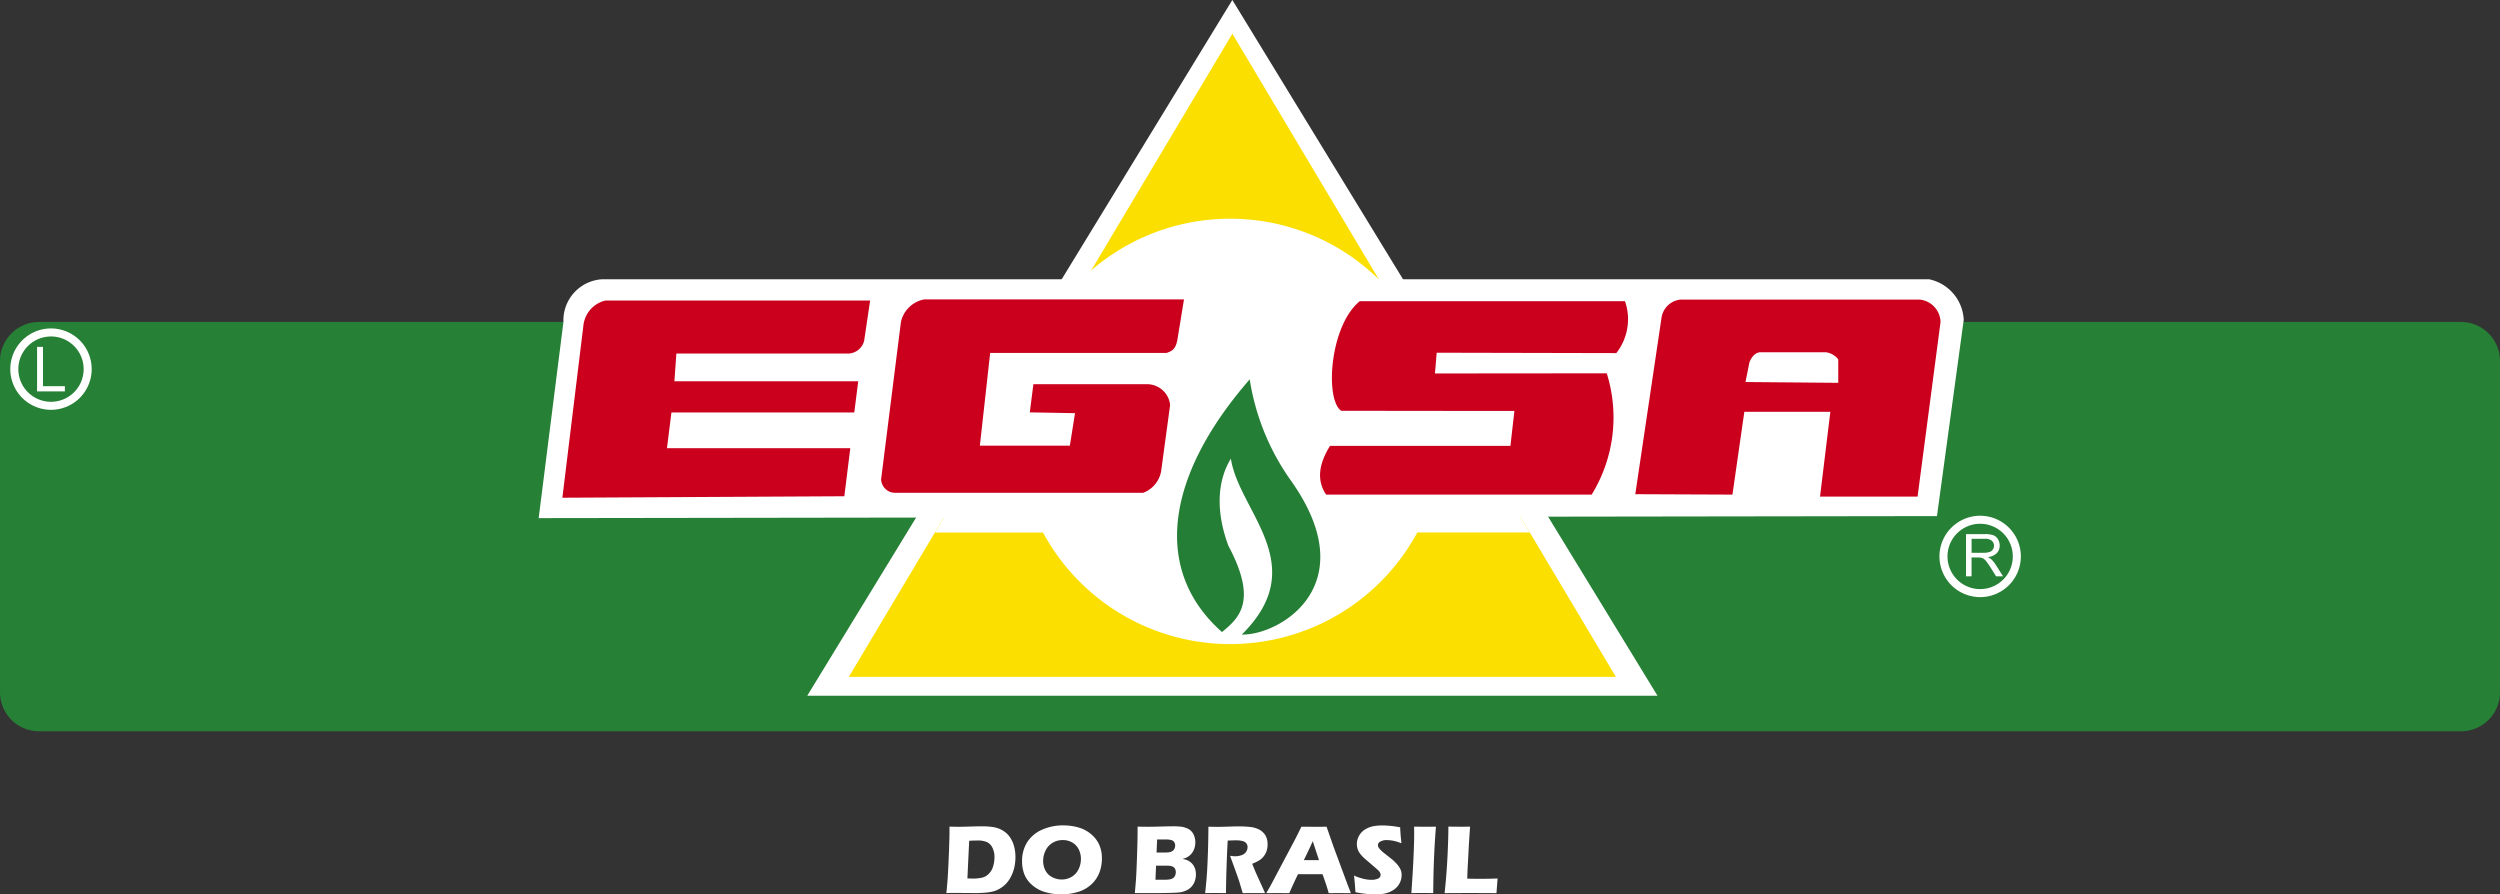
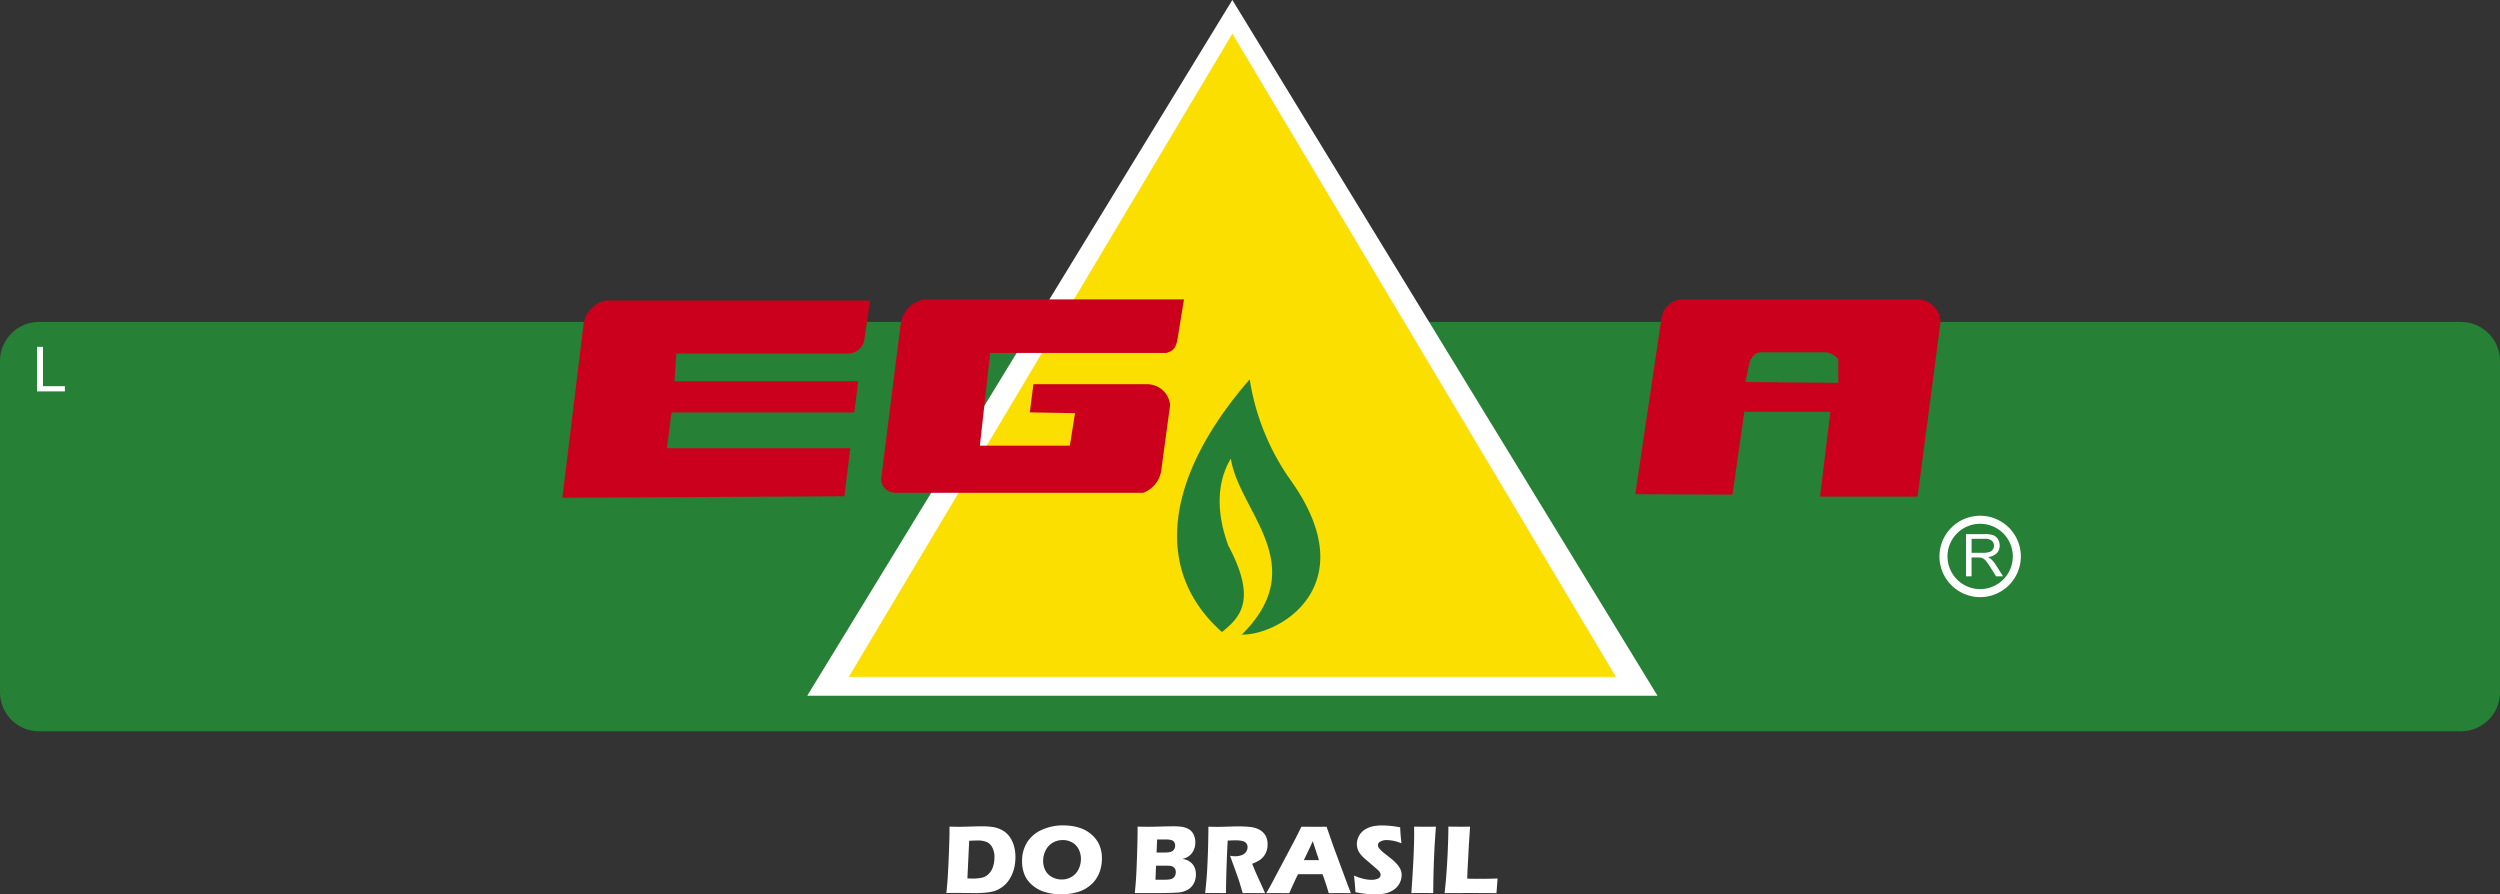
<svg xmlns="http://www.w3.org/2000/svg" width="226" height="80.849" viewBox="0 0 226 80.849">
  <rect x="0" y="0" width="226" height="80.849" fill="#333333" stroke="none" />
  <defs>
    <clipPath id="clip-path">
      <rect id="Retângulo_2430" data-name="Retângulo 2430" width="226" height="80.849" fill="none" />
    </clipPath>
  </defs>
  <g id="Grupo_4871" data-name="Grupo 4871" transform="translate(0 -0.003)">
    <g id="Grupo_4869" data-name="Grupo 4869" transform="translate(0 0.003)" clip-path="url(#clip-path)">
      <path id="Caminho_8820" data-name="Caminho 8820" d="M1275.147,1079.144c.071-.691.124-1.257.156-1.694q.093-1.195.137-2.377c.031-.786.046-1.434.046-1.935.4,0,.752.008,1.06.008.208,0,.507,0,.9-.008l-.105,1.6-.132,2.493-.017.611c.507.01.836.013.986.013.772,0,1.358-.008,1.755-.03l-.1,1.324c-.772,0-1.5-.009-2.2-.009-.946,0-1.77.005-2.479.009m-3.016,0q.254-3.536.256-5.439l-.007-.568c.516,0,.859.008,1.032.008l.943-.008c-.053.661-.094,1.285-.128,1.875q-.063,1.233-.09,2.3c-.016.714-.026,1.326-.026,1.828l-.9-.009c-.177,0-.538.005-1.08.009m-5.055-.09c-.036-.624-.08-1.121-.13-1.494a4.691,4.691,0,0,0,.884.3,3.112,3.112,0,0,0,.678.086,1.4,1.4,0,0,0,.614-.113.353.353,0,0,0,.229-.329.5.5,0,0,0-.023-.145.528.528,0,0,0-.085-.154,1.206,1.206,0,0,0-.175-.185l-.837-.722c-.2-.164-.33-.283-.409-.358a2.76,2.76,0,0,1-.366-.417,1.461,1.461,0,0,1-.191-.395,1.421,1.421,0,0,1-.059-.425,1.506,1.506,0,0,1,.1-.525,1.567,1.567,0,0,1,.786-.866,2.15,2.15,0,0,1,.669-.222,4.443,4.443,0,0,1,.738-.06,8.657,8.657,0,0,1,1.623.171c.006.2.019.388.03.554s.039.466.084.888a4.094,4.094,0,0,0-.744-.228,3.344,3.344,0,0,0-.579-.061,1.132,1.132,0,0,0-.574.129.367.367,0,0,0-.228.316.447.447,0,0,0,.035.171.825.825,0,0,0,.135.2,2.3,2.3,0,0,0,.255.247c.106.09.273.223.5.4l.315.25a3.648,3.648,0,0,1,.309.28,3.069,3.069,0,0,1,.283.319,1.929,1.929,0,0,1,.184.291,1.184,1.184,0,0,1,.095.264,1.392,1.392,0,0,1,.031.291,1.608,1.608,0,0,1-.727,1.342,2.254,2.254,0,0,1-.764.324,4.145,4.145,0,0,1-.879.091,10.016,10.016,0,0,1-1.806-.206m-4.661-2.9h1.365c-.341-1.036-.526-1.607-.56-1.713-.192.432-.355.786-.492,1.063Zm-3.4,2.988.364-.633,2.273-4.289.241-.478c.07-.14.169-.343.294-.607.517,0,.892.008,1.13.008.412,0,.8,0,1.149-.008l.64,1.836,1.308,3.527.255.644c-.508,0-.815-.009-.924-.009-.245,0-.608.005-1.086.009-.129-.485-.316-1.053-.559-1.711h-2.215c-.254.516-.518,1.088-.789,1.711-.546,0-.881-.009-1-.009-.223,0-.582.005-1.079.009m-5.527,0c.059-.515.1-.98.135-1.395s.061-.893.084-1.44.045-1.12.057-1.726.019-1.088.019-1.446c.365.008.661.014.887.014s.518-.009.856-.02.666-.022.986-.022c.374,0,.708.017,1,.046a2.3,2.3,0,0,1,.6.129,1.708,1.708,0,0,1,.454.233,1.543,1.543,0,0,1,.31.312,1.381,1.381,0,0,1,.192.4,1.832,1.832,0,0,1,.065.493,1.966,1.966,0,0,1-.073.553,1.645,1.645,0,0,1-.236.484,1.6,1.6,0,0,1-.4.391,3.747,3.747,0,0,1-.685.337l.229.559c.062.155.134.314.207.477l.588,1.289c.026.056.072.165.14.33-.482,0-.81-.009-.976-.009-.212,0-.558.005-1.04.009-.047-.153-.13-.437-.256-.852-.047-.172-.09-.306-.126-.4-.069-.209-.175-.5-.31-.878l-.454-1.248a2.5,2.5,0,0,0,.467.044,1.658,1.658,0,0,0,.581-.1.778.778,0,0,0,.4-.3.753.753,0,0,0,.134-.426.561.561,0,0,0-.1-.329.6.6,0,0,0-.319-.211,2.327,2.327,0,0,0-.67-.071c-.1,0-.209,0-.319.005l-.386.014c-.038.6-.069,1.332-.1,2.2s-.049,1.714-.059,2.547c-.489,0-.806-.009-.954-.009-.17,0-.479.005-.92.009m-4.5-1.208h.84a2.3,2.3,0,0,0,.487-.037.768.768,0,0,0,.294-.129.548.548,0,0,0,.159-.216.759.759,0,0,0,.059-.305.621.621,0,0,0-.05-.256.406.406,0,0,0-.141-.183.615.615,0,0,0-.237-.109,1.942,1.942,0,0,0-.436-.034h-.921Zm.1-2.456h.618a3.6,3.6,0,0,0,.438-.017,1.17,1.17,0,0,0,.249-.054.55.55,0,0,0,.213-.133.539.539,0,0,0,.126-.209.693.693,0,0,0,.037-.228.54.54,0,0,0-.078-.291.431.431,0,0,0-.245-.187,1.613,1.613,0,0,0-.521-.062h-.786Zm-1.966,3.664q.092-.967.124-1.521.042-.76.085-2.08c.027-.881.041-1.5.041-1.86,0-.131,0-.312,0-.547.39.008.7.014.926.014.321,0,.691-.009,1.116-.02s.79-.022,1.094-.022a6.381,6.381,0,0,1,.783.033,1.957,1.957,0,0,1,.538.142,1.123,1.123,0,0,1,.652.673,1.6,1.6,0,0,1,.111.6,1.8,1.8,0,0,1-.063.479,1.478,1.478,0,0,1-.182.406,1.308,1.308,0,0,1-.261.3,1.406,1.406,0,0,1-.284.187,2.592,2.592,0,0,1-.371.13,2.2,2.2,0,0,1,.373.091,1.245,1.245,0,0,1,.3.163,1.209,1.209,0,0,1,.291.288,1.348,1.348,0,0,1,.188.392,1.659,1.659,0,0,1,.063.462,1.8,1.8,0,0,1-.109.627,1.458,1.458,0,0,1-.309.506,1.352,1.352,0,0,1-.434.31,2.187,2.187,0,0,1-.548.177c-.154.021-.431.039-.834.051s-.827.017-1.281.017l-1.153,0Zm-6.52-4.791a1.711,1.711,0,0,0-.915.249,1.627,1.627,0,0,0-.63.691,2.076,2.076,0,0,0-.221.949,1.825,1.825,0,0,0,.2.852,1.4,1.4,0,0,0,.611.606,1.81,1.81,0,0,0,.868.217,1.715,1.715,0,0,0,.9-.244,1.582,1.582,0,0,0,.623-.687,2.122,2.122,0,0,0,.213-.926,1.942,1.942,0,0,0-.2-.87,1.458,1.458,0,0,0-.584-.619,1.707,1.707,0,0,0-.865-.22m.078-1.324a4.852,4.852,0,0,1,1.355.188,3.047,3.047,0,0,1,1.14.607,2.68,2.68,0,0,1,.732.957,3,3,0,0,1,.24,1.242,3.455,3.455,0,0,1-.263,1.358,2.828,2.828,0,0,1-.771,1.05,3.1,3.1,0,0,1-1.2.632,5.2,5.2,0,0,1-1.446.2,5.124,5.124,0,0,1-1.426-.2,3.045,3.045,0,0,1-1.184-.631,2.512,2.512,0,0,1-.717-.976,3.241,3.241,0,0,1-.21-1.191,3.165,3.165,0,0,1,.446-1.691,3,3,0,0,1,1.325-1.14,4.653,4.653,0,0,1,1.974-.408m-8.687,4.791c.161.011.33.018.506.018a3.725,3.725,0,0,0,.8-.078,1.251,1.251,0,0,0,.613-.339,1.557,1.557,0,0,0,.4-.665,2.8,2.8,0,0,0,.127-.837,1.853,1.853,0,0,0-.189-.882,1.051,1.051,0,0,0-.5-.5,2.06,2.06,0,0,0-.851-.141c-.21,0-.458.008-.745.027Zm-1.9,1.324q.1-1,.133-1.6.054-.9.108-2.325c.025-.727.04-1.249.04-1.562v-.515c.343.008.637.014.887.014s.553-.009.945-.02.753-.022,1.1-.022a6.7,6.7,0,0,1,1.031.071,2.444,2.444,0,0,1,.825.292,2.063,2.063,0,0,1,.645.576,2.657,2.657,0,0,1,.394.832,3.558,3.558,0,0,1,.134.986,4.253,4.253,0,0,1-.1.957,3.529,3.529,0,0,1-.3.829,2.675,2.675,0,0,1-.442.637,2.628,2.628,0,0,1-.578.455,2.32,2.32,0,0,1-.486.219,3.7,3.7,0,0,1-.67.128,9.99,9.99,0,0,1-1.076.052l-1.776-.013c-.167,0-.438,0-.813.013" transform="translate(-1144.553 -998.411)" fill="#fff" />
      <path id="Caminho_8821" data-name="Caminho 8821" d="M3.522,418.543H222.479A3.531,3.531,0,0,1,226,422.065v29.958a3.532,3.532,0,0,1-3.521,3.524H3.522A3.533,3.533,0,0,1,0,452.022V422.065a3.532,3.532,0,0,1,3.522-3.521" transform="translate(0 -389.438)" fill="#268035" fill-rule="evenodd" />
      <path id="Caminho_8822" data-name="Caminho 8822" d="M1049.349,62.9,1087.781,0,1126.217,62.9Z" transform="translate(-976.377 -0.003)" fill="#fff" fill-rule="evenodd" />
      <path id="Caminho_8823" data-name="Caminho 8823" d="M1103.437,101.963l34.672-58.142,34.672,58.142Z" transform="translate(-1026.704 -40.774)" fill="#fadf00" fill-rule="evenodd" />
-       <path id="Caminho_8824" data-name="Caminho 8824" d="M745.428,311.862c.067.138.134.275.2.412m34.457-.424c.067-.14.132-.277.194-.415m-35.061-.01-.055-.131h0Zm.192.41c-.059-.129-.122-.259-.18-.39.057.131.121.261.18.39m34.663.036c-.063.135-.129.266-.2.4.068-.133.134-.264.2-.4m.29-.628c-.027.061-.054.123-.081.182l.083-.182ZM762.754,284.3a19.153,19.153,0,0,1,13.431,5.472h49.753a3.932,3.932,0,0,1,3.133,3.671l-2.419,17.739-37.664.054.852,1.427H779.675c.067-.122.13-.245.194-.368a19.233,19.233,0,0,1-34.232-.01c.066.128.133.253.2.379h-9.768l.809-1.354-36.632.054q1.118-8.864,2.238-17.728a3.724,3.724,0,0,1,3.494-3.864h43.347a19.159,19.159,0,0,1,13.431-5.472" transform="translate(-651.55 -264.526)" fill="#fff" fill-rule="evenodd" />
      <path id="Caminho_8825" data-name="Caminho 8825" d="M1146.671,406.673a1.272,1.272,0,0,1-1.252-1.218q.894-7.116,1.793-14.229a2.654,2.654,0,0,1,2.112-2.041H1172.8q-.288,1.757-.574,3.511c-.148.987-.488,1.159-1,1.328h-15.948q-.465,4.193-.931,8.386h8.134c.157-.981.311-1.959.467-2.939l-4.087-.072c.109-.849.216-1.694.325-2.544h10.356a2.1,2.1,0,0,1,2.006,1.865q-.395,2.9-.787,5.8a2.559,2.559,0,0,1-1.651,2.15Z" transform="translate(-1065.767 -362.121)" fill="#cb001d" fill-rule="evenodd" />
-       <path id="Caminho_8826" data-name="Caminho 8826" d="M1733.63,401.453q-7.829-.005-15.66-.017c-1.476-1.02-1.046-7.69,1.685-9.907h23.973a4.957,4.957,0,0,1-.786,4.694l-16.237-.036c-.051.625-.1,1.25-.156,1.877l15.531-.014a13.322,13.322,0,0,1-1.362,10.964h-24.011c-.774-1.155-.781-2.582.358-4.407h16.307q.179-1.579.358-3.155" transform="translate(-1596.729 -364.302)" fill="#cb001d" fill-rule="evenodd" />
      <path id="Caminho_8827" data-name="Caminho 8827" d="M2144.181,396.977l-8.386-.072q.179-.9.359-1.79c.217-.533.521-.843.931-.9h5.985a1.682,1.682,0,0,1,1.111.646Zm-9.567,10.105q-4.393-.016-8.782-.037,1.183-7.951,2.365-15.909a1.937,1.937,0,0,1,1.72-1.684h21.61a2.092,2.092,0,0,1,1.9,2.023q-1.038,7.9-2.077,15.788h-8.818q.468-3.837.933-7.668h-7.774q-.539,3.742-1.075,7.488" transform="translate(-1978.002 -362.37)" fill="#cb001d" fill-rule="evenodd" />
-       <path id="Caminho_8828" data-name="Caminho 8828" d="M21.94,432.193a3.315,3.315,0,1,1-3.314,3.316A3.316,3.316,0,0,1,21.94,432.193Z" transform="translate(-17.331 -402.139)" fill="none" stroke="#fff" stroke-width="0.726" />
      <path id="Caminho_8829" data-name="Caminho 8829" d="M48.213,454.945V450.92h.535v3.554h1.979v.471Z" transform="translate(-44.861 -419.563)" fill="#fff" />
      <path id="Caminho_8830" data-name="Caminho 8830" d="M2529.795,675.685a3.315,3.315,0,1,1-3.314,3.315A3.313,3.313,0,0,1,2529.795,675.685Z" transform="translate(-2350.79 -628.698)" fill="none" stroke="#fff" stroke-width="0.726" />
      <path id="Caminho_8831" data-name="Caminho 8831" d="M2556.254,696.04h1.084a1.613,1.613,0,0,0,.54-.073.573.573,0,0,0,.3-.229.614.614,0,0,0,.1-.343.562.562,0,0,0-.2-.443.9.9,0,0,0-.618-.177h-1.206Zm-.506,2.132v-3.819h1.692a2.214,2.214,0,0,1,.774.1.833.833,0,0,1,.422.362,1.077,1.077,0,0,1,.157.575.958.958,0,0,1-.261.685,1.315,1.315,0,0,1-.811.353,1.285,1.285,0,0,1,.3.191,2.533,2.533,0,0,1,.418.509l.66,1.04h-.632l-.5-.8c-.146-.23-.269-.4-.365-.526a1.133,1.133,0,0,0-.255-.254.708.708,0,0,0-.231-.1,1.294,1.294,0,0,0-.281-.022h-.584v1.7Z" transform="translate(-2378.022 -646.069)" fill="#fff" />
      <path id="Caminho_8832" data-name="Caminho 8832" d="M740.958,400.778h16.529l.358-2.821H741.227l.178-2.508h15.411a1.524,1.524,0,0,0,1.566-1.165l.251-1.689.288-1.939H735a2.591,2.591,0,0,0-1.944,1.939c-.008.026-.017.051-.026.077L731.1,408.484l25.489-.134.539-4.346H740.555Z" transform="translate(-680.261 -363.489)" fill="#cb001d" fill-rule="evenodd" />
      <path id="Caminho_8833" data-name="Caminho 8833" d="M1534.755,508.163c2.621,4.938,1.042,6.48-.583,7.795-6.255-5.535-5.181-14.008,2.508-22.844a21.49,21.49,0,0,0,3.809,9.273c6.571,9.376-1.119,13.873-4.526,13.8,6.377-6.3-.257-11.11-.986-15.9-1.184,1.922-1.425,4.648-.221,7.884" transform="translate(-1423.706 -458.822)" fill="#257e35" fill-rule="evenodd" />
    </g>
  </g>
</svg>